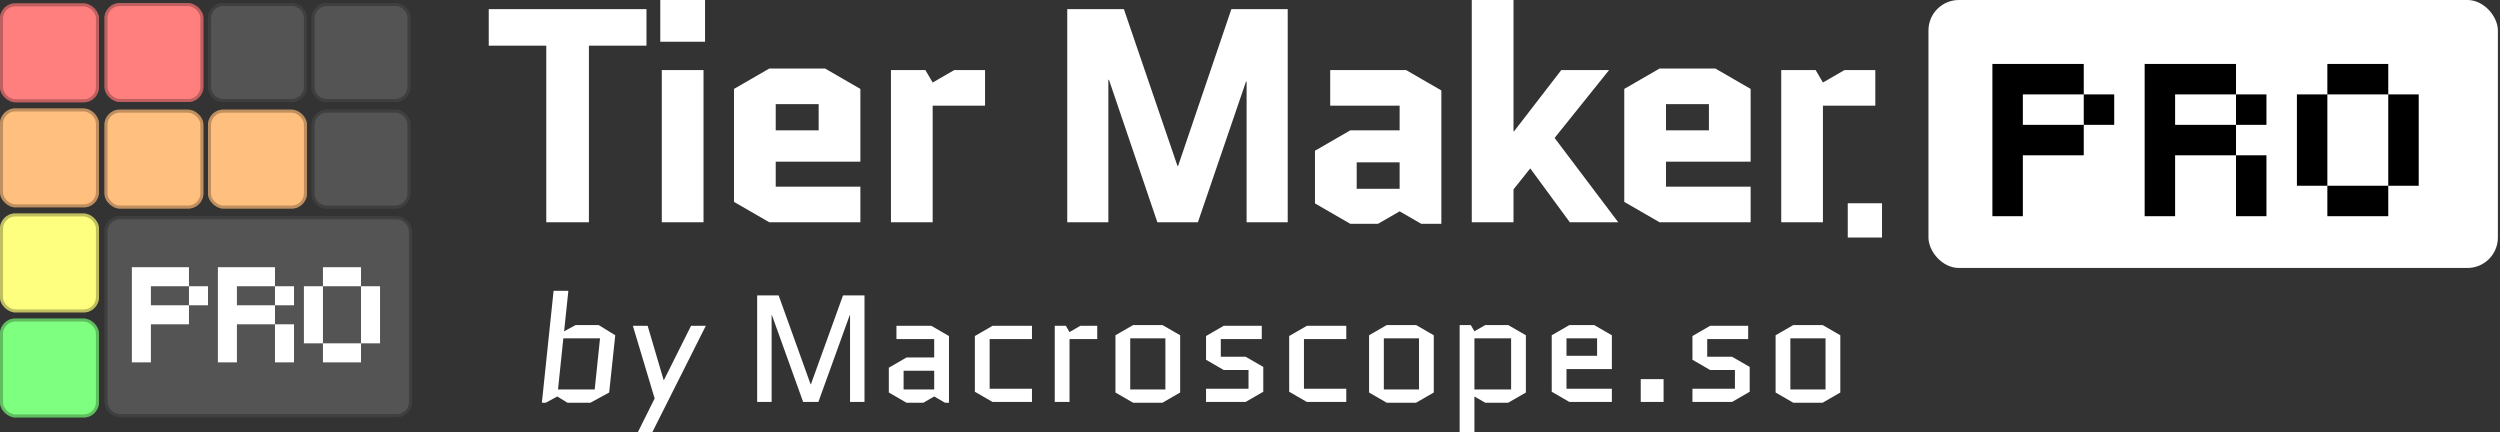
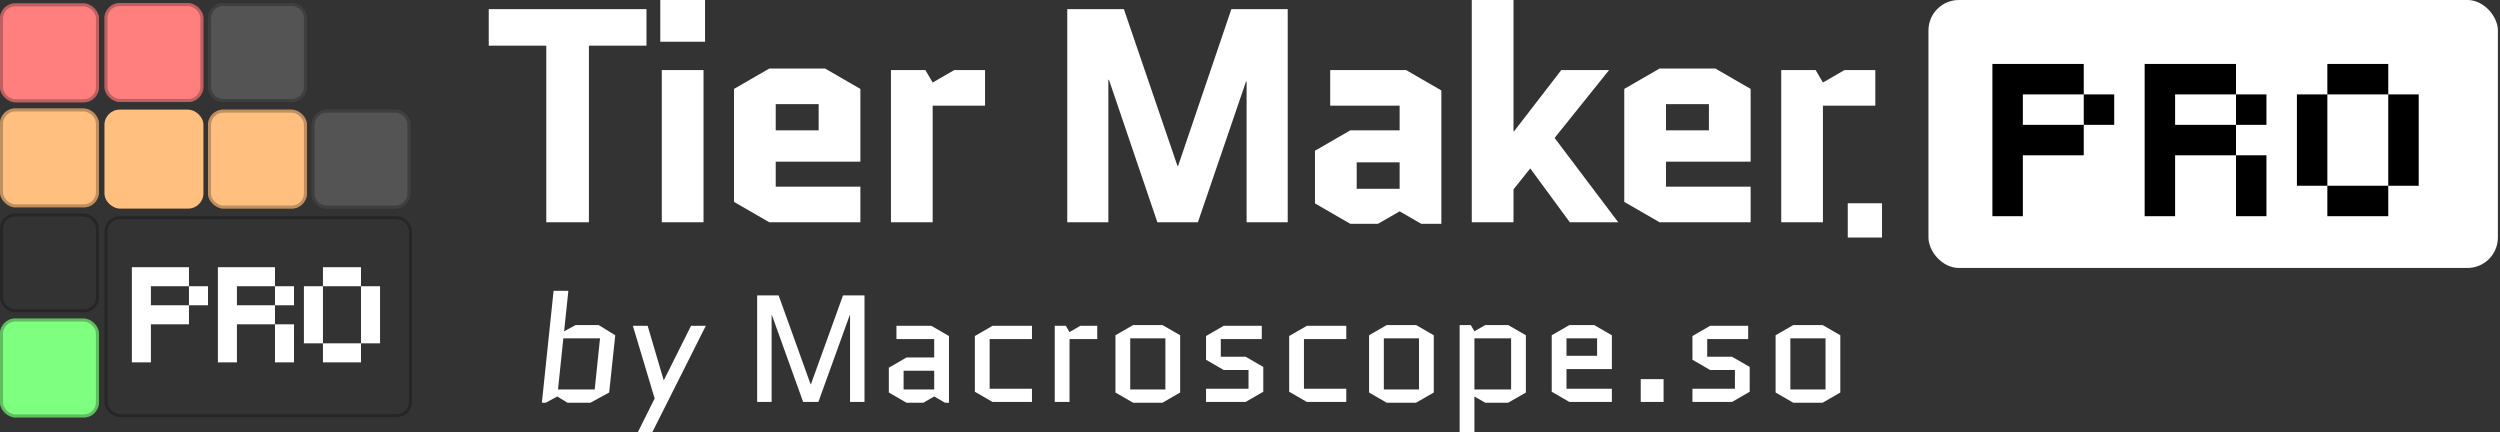
<svg xmlns="http://www.w3.org/2000/svg" width="821" height="142" viewBox="0 0 821 142" fill="none">
  <rect x="0" y="0" width="821" height="142" fill="#333333" stroke="none" />
  <path d="M193.4 15V73H179.4V15H160.5V3H212.3V15H193.4ZM231.036 23V73H217.336V23H231.036ZM216.836 13.7V-1.90735e-06H231.536V13.7H216.836ZM282.547 61.3V73H252.647L241.047 66.3V29.2L252.647 22.5H270.947L282.547 29.2V53.1H254.747V61.3H282.547ZM254.747 34.2V42.8H268.847V34.2H254.747ZM323.49 34.7H306.29V73H292.59V23H303.89L306.29 27.1L313.39 23H323.49V34.7ZM409.384 73V26.8H409.184L393.384 73H380.084L364.184 26.2H363.984V73H350.484V3H369.084L386.684 54.5H386.884L404.384 3H422.884V73H409.384ZM445.54 53.3V62H459.64V53.3H445.54ZM443.44 73.5L431.84 66.8V49.5L443.44 42.8H459.64V34.7H436.84V23H461.74L473.34 29.7V73.5H466.74L459.64 69.4L452.54 73.5H443.44ZM497.032 -1.90735e-06V43.1H497.232L512.732 23H528.432L510.532 45.3L531.432 73H515.532L502.532 55.3L497.032 62.2V73H483.332V-1.90735e-06H497.032ZM574.91 61.3V73H545.01L533.41 66.3V29.2L545.01 22.5H563.31L574.91 29.2V53.1H547.11V61.3H574.91ZM547.11 34.2V42.8H561.21V34.2H547.11ZM615.853 34.7H598.653V73H584.953V23H596.253L598.653 27.1L605.753 23H615.853V34.7Z" fill="white" />
  <path d="M189.05 106.75H196.6L202.05 110.1L200.05 128.9L193.9 132.25H186.35L183 130.2L179.25 132.25H177.95L181.8 95.5H186.65L185.25 108.8L189.05 106.75ZM185 111.1L183.25 127.9H195.3L197.05 111.1H185ZM209.436 142L214.986 130.85L207.836 107H212.686L217.936 124.8H218.036L226.936 107H231.786L214.186 142H209.436ZM279.152 132V103.5H279.052L268.752 132H263.752L253.502 103.5H253.402V132H248.652V97H255.702L266.202 126.2H266.302L276.852 97H283.902V132H279.152ZM296.741 121.75V127.9H306.791V121.75H296.741ZM297.691 132.25L291.891 128.9V120.75L297.691 117.4H306.791V111.35H294.391V107H305.841L311.641 110.35V132.25H310.341L306.791 130.2L303.241 132.25H297.691ZM324.998 111.35V127.65H338.898V132H325.948L320.148 128.65V110.35L325.948 107H338.898V111.35H324.998ZM360.331 111.35H351.231V132H346.381V107H350.031L351.231 109.05L354.781 107H360.331V111.35ZM387.564 128.9L381.764 132.25H372.114L366.314 128.9V110.1L372.114 106.75H381.764L387.564 110.1V128.9ZM371.164 111.1V127.9H382.714V111.1H371.164ZM414.862 120.5V128.65L409.062 132H396.062V127.65H410.012V121.5H401.862L396.062 118.15V110.35L401.862 107H414.362V111.35H400.912V117.15H409.062L414.862 120.5ZM428.219 111.35V127.65H442.119V132H429.169L423.369 128.65V110.35L429.169 107H442.119V111.35H428.219ZM470.851 128.9L465.051 132.25H455.401L449.601 128.9V110.1L455.401 106.75H465.051L470.851 110.1V128.9ZM454.451 111.1V127.9H466.001V111.1H454.451ZM495.299 132.25H487.749L484.199 130.2V142H479.349V106.75H482.999L484.199 108.8L487.749 106.75H495.299L501.099 110.1V128.9L495.299 132.25ZM484.199 111.1V127.9H496.249V111.1H484.199ZM529.336 127.65V132H515.386L509.586 128.65V110.1L515.386 106.75H523.536L529.336 110.1V121.2H514.436V127.65H529.336ZM514.436 111.1V116.85H524.486V111.1H514.436ZM538.82 132V124.5H546.32V132H538.82ZM574.601 120.5V128.65L568.801 132H555.801V127.65H569.751V121.5H561.601L555.801 118.15V110.35L561.601 107H574.101V111.35H560.651V117.15H568.801L574.601 120.5ZM604.357 128.9L598.557 132.25H588.907L583.107 128.9V110.1L588.907 106.75H598.557L604.357 110.1V128.9ZM587.957 111.1V127.9H599.507V111.1H587.957Z" fill="white" />
  <rect x="633.305" width="187" height="88" rx="10" fill="white" />
  <path d="M664.305 71H654.305V21H684.305V31H664.305V41H684.305V51H664.305V71ZM684.305 41V31H694.305V41H684.305ZM714.305 71H704.305V21H734.305V31H714.305V41H734.305V51H714.305V71ZM744.305 41H734.305V31H744.305V41ZM744.305 71H734.305V51H744.305V71ZM764.305 31V21H784.305V31H764.305ZM764.305 61H754.305V31H764.305V61ZM794.305 61H784.305V31H794.305V61ZM784.305 61V71H764.305V61H784.305Z" fill="black" />
  <path d="M606.805 78V66.75H618.055V78H606.805Z" fill="white" />
  <rect width="32.5" height="32.5" rx="5" transform="matrix(7.05078e-10 -1 -1 -4.38392e-10 66.805 33.5)" fill="#FF7F7F" />
  <rect x="-0.5" y="-0.5" width="31.5" height="31.5" rx="4.5" transform="matrix(7.05078e-10 -1 -1 -4.38392e-10 65.805 32.5)" stroke="black" stroke-opacity="0.25" />
  <path d="M95.805 33.5C98.567 33.5 100.805 31.261 100.805 28.5L100.805 6C100.805 3.239 98.567 1 95.805 1L73.305 1C70.544 1 68.305 3.239 68.305 6L68.305 28.5C68.305 31.261 70.544 33.5 73.305 33.5L95.805 33.5Z" fill="#545454" />
  <path d="M95.805 33C98.29 33 100.305 30.985 100.305 28.5L100.305 6C100.305 3.515 98.29 1.5 95.805 1.5L73.305 1.5C70.82 1.5 68.805 3.515 68.805 6L68.805 28.5C68.805 30.985 70.82 33 73.305 33L95.805 33Z" stroke="black" stroke-opacity="0.25" />
-   <path d="M129.805 33.5C132.566 33.5 134.805 31.261 134.805 28.5L134.805 6C134.805 3.239 132.566 1 129.805 1L107.305 1C104.544 1 102.305 3.239 102.305 6L102.305 28.5C102.305 31.261 104.544 33.5 107.305 33.5L129.805 33.5Z" fill="#545454" />
-   <path d="M129.805 33C132.29 33 134.305 30.985 134.305 28.5L134.305 6C134.305 3.515 132.29 1.5 129.805 1.5L107.305 1.5C104.82 1.5 102.805 3.515 102.805 6L102.805 28.5C102.805 30.985 104.82 33 107.305 33L129.805 33Z" stroke="black" stroke-opacity="0.25" />
  <rect width="32.5" height="32.5" rx="5" transform="matrix(7.05078e-10 -1 -1 -4.38392e-10 66.805 68.5)" fill="#FFBF7F" />
-   <rect x="-0.5" y="-0.5" width="31.5" height="31.5" rx="4.5" transform="matrix(7.05078e-10 -1 -1 -4.38392e-10 65.805 67.5)" stroke="black" stroke-opacity="0.25" />
  <rect width="32.5" height="32.5" rx="5" transform="matrix(7.05078e-10 -1 -1 -4.38392e-10 100.805 68.5)" fill="#FFBF7F" />
  <rect x="-0.5" y="-0.5" width="31.5" height="31.5" rx="4.5" transform="matrix(7.05078e-10 -1 -1 -4.38392e-10 99.805 67.5)" stroke="black" stroke-opacity="0.25" />
  <path d="M129.805 68.5C132.566 68.5 134.805 66.261 134.805 63.5L134.805 41C134.805 38.239 132.566 36 129.805 36L107.305 36C104.544 36 102.305 38.239 102.305 41L102.305 63.5C102.305 66.261 104.544 68.5 107.305 68.5L129.805 68.5Z" fill="#545454" />
  <path d="M129.805 68C132.29 68 134.305 65.985 134.305 63.5L134.305 41C134.305 38.515 132.29 36.5 129.805 36.5L107.305 36.5C104.82 36.5 102.805 38.515 102.805 41L102.805 63.5C102.805 65.985 104.82 68 107.305 68L129.805 68Z" stroke="black" stroke-opacity="0.25" />
  <rect width="32.5" height="32.5" rx="5" transform="matrix(7.22136e-10 -1 -1 -4.28036e-10 32.5 33.598)" fill="#FF7F7F" />
  <rect x="-0.5" y="-0.5" width="31.5" height="31.5" rx="4.5" transform="matrix(7.22136e-10 -1 -1 -4.28036e-10 31.5 32.598)" stroke="black" stroke-opacity="0.25" />
  <rect width="32.5" height="32.5" rx="5" transform="matrix(7.16359e-10 -1 -1 -4.31488e-10 32.5 68.098)" fill="#FFBF7F" />
  <rect x="-0.5" y="-0.5" width="31.5" height="31.5" rx="4.5" transform="matrix(7.16359e-10 -1 -1 -4.31488e-10 31.5 67.098)" stroke="black" stroke-opacity="0.25" />
-   <rect width="32.5" height="32.5" rx="5" transform="matrix(7.05078e-10 -1 -1 -4.38392e-10 32.5 102.598)" fill="#FFFF7F" />
  <rect x="-0.5" y="-0.5" width="31.5" height="31.5" rx="4.5" transform="matrix(7.05078e-10 -1 -1 -4.38392e-10 31.5 101.598)" stroke="black" stroke-opacity="0.25" />
  <rect width="32.5" height="32.5" rx="5" transform="matrix(6.13321e-10 -1 -1 -5.03978e-10 32.5 137.098)" fill="#7FFF7F" />
  <rect x="-0.5" y="-0.5" width="31.5" height="31.5" rx="4.5" transform="matrix(6.13321e-10 -1 -1 -5.03978e-10 31.5 136.098)" stroke="black" stroke-opacity="0.25" />
-   <rect width="66" height="101" rx="5" transform="matrix(5.57059e-10 -1 -1 -5.54878e-10 135.305 137)" fill="#545454" />
  <rect x="-0.5" y="-0.5" width="65" height="100" rx="4.5" transform="matrix(5.57059e-10 -1 -1 -5.54878e-10 134.305 136)" stroke="black" stroke-opacity="0.25" />
  <path d="M49.555 119H43.305V87.75H62.055V94H49.555V100.25H62.055V106.5H49.555V119ZM62.055 100.25V94H68.305V100.25H62.055ZM77.805 119H71.555V87.75H90.305V94H77.805V100.25H90.305V106.5H77.805V119ZM96.555 100.25H90.305V94H96.555V100.25ZM96.555 119H90.305V106.5H96.555V119ZM106.055 94V87.75H118.555V94H106.055ZM106.055 112.75H99.805V94H106.055V112.75ZM124.805 112.75H118.555V94H124.805V112.75ZM118.555 112.75V119H106.055V112.75H118.555Z" fill="white" />
</svg>